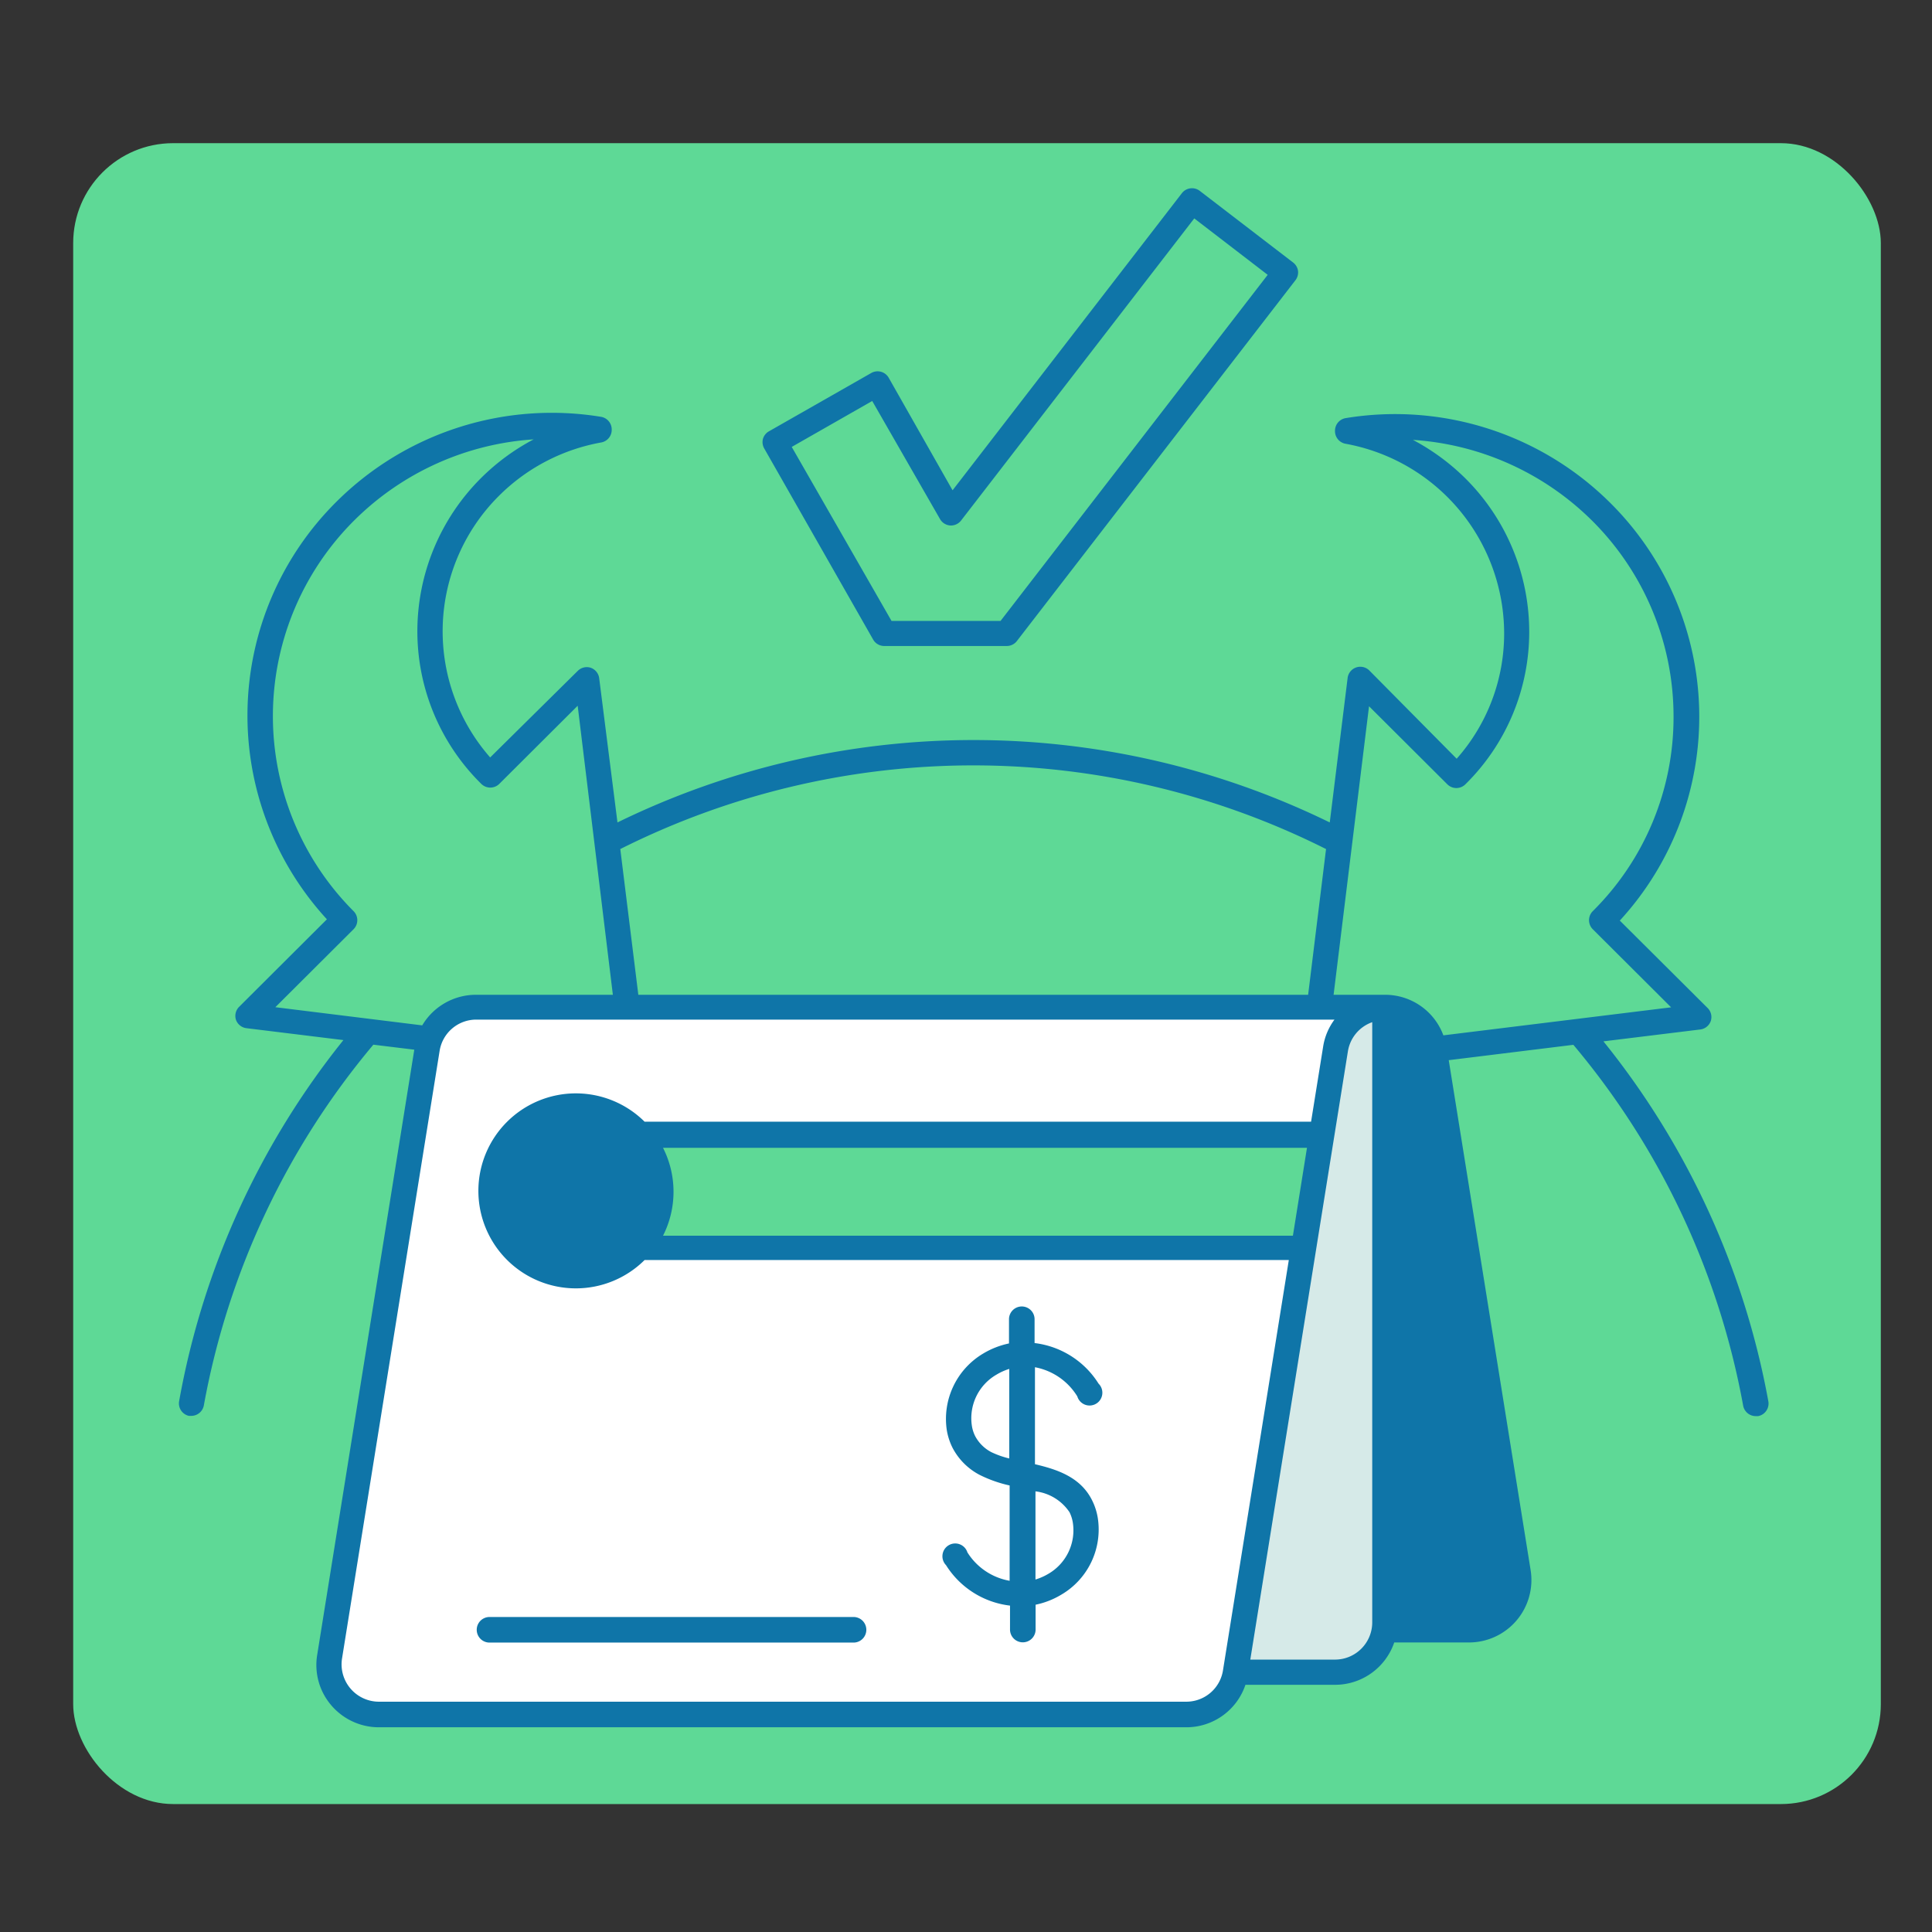
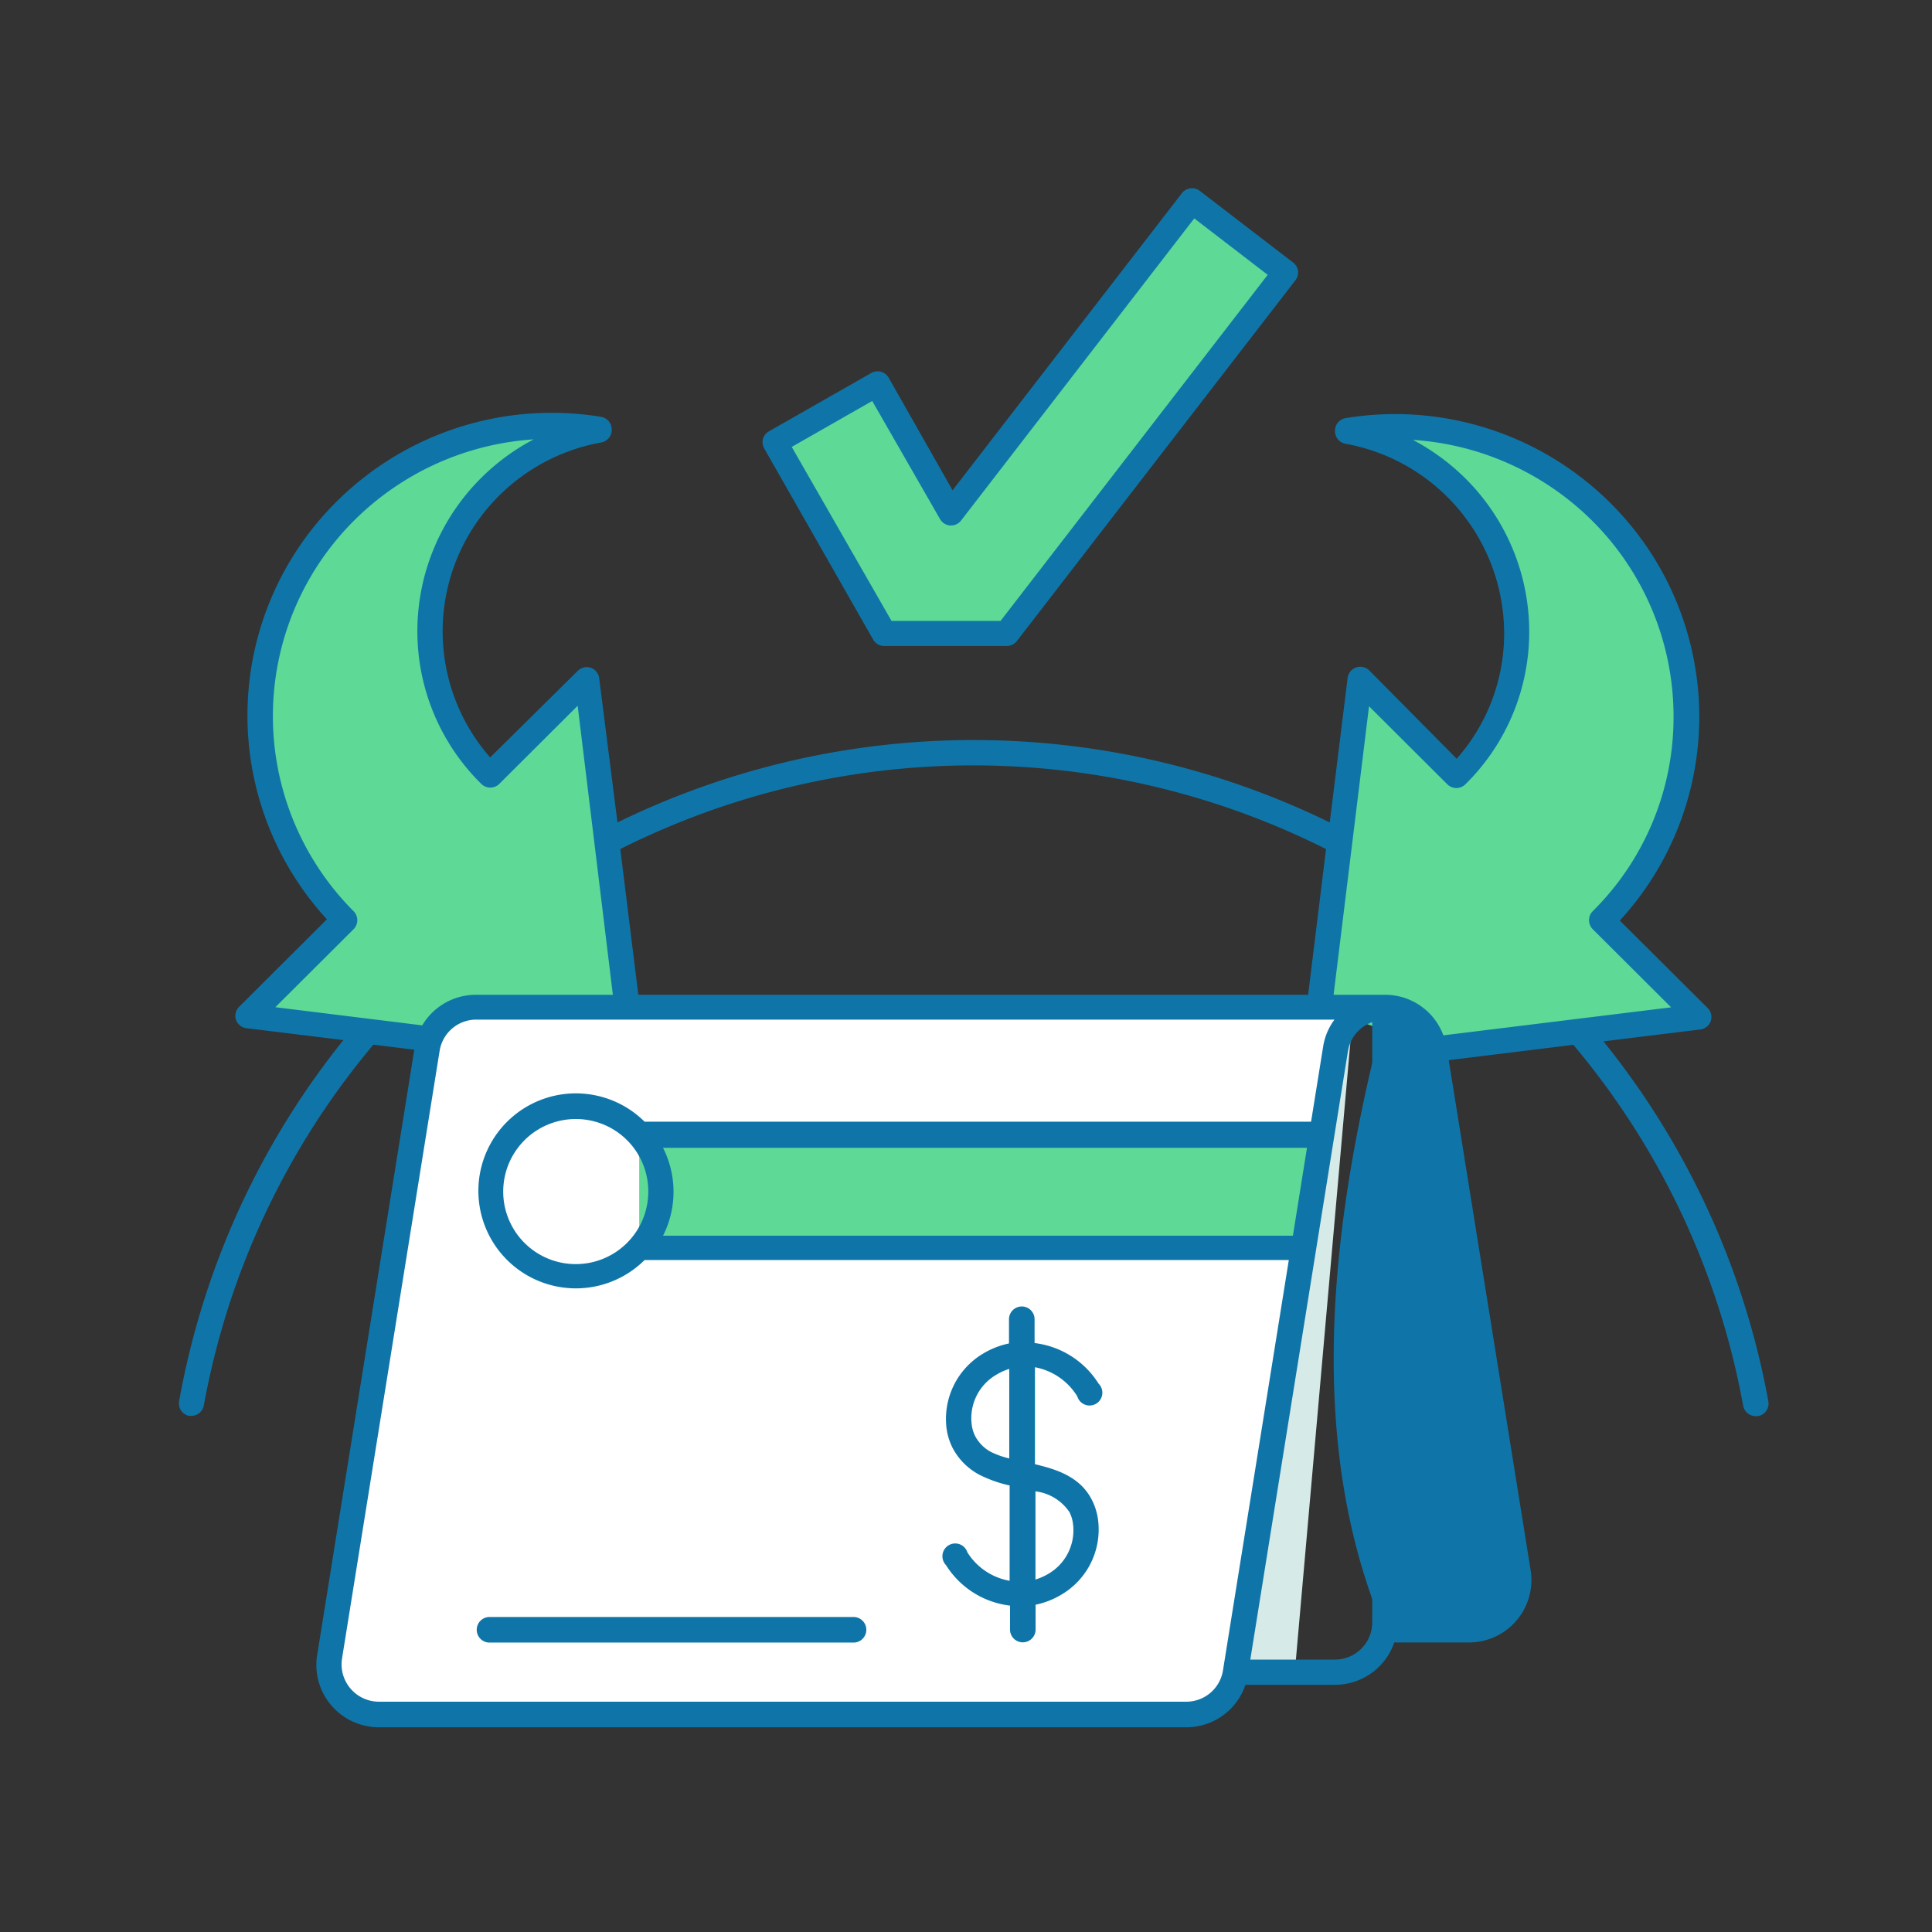
<svg xmlns="http://www.w3.org/2000/svg" id="Layer_1" data-name="Layer 1" viewBox="0 0 151 151">
  <rect x="0" y="0" width="151" height="151" fill="#333333" stroke="none" />
  <defs>
    <style>.cls-1{fill:#5ed996;}.cls-2{fill:#0f75a8;}.cls-3{fill:#d6eae8;}.cls-4{fill:#fff;}</style>
  </defs>
-   <rect class="cls-1" x="5.72" y="11.19" width="141.28" height="129.81" rx="7.81" />
  <polygon class="cls-1" points="100.47 21.3 78.69 49.52 69.11 49.52 60.53 34.56 68.54 30 74.33 40.09 93.16 15.69 100.47 21.3" />
  <path class="cls-1" d="M47.42,65.79,45.85,53.08l-7.56,7.54a16,16,0,0,1,8.55-27A22.79,22.79,0,0,0,27,40a22.55,22.55,0,0,0-.06,32l-7.56,7.54L33.61,81.2,49,78.73Q48.23,72.27,47.42,65.79Zm77.76,6.13a22.54,22.54,0,0,0-.07-32,22.77,22.77,0,0,0-19.82-6.35,16,16,0,0,1,8.55,27l-7.56-7.54-1.57,12.71-1.6,12.94,9,3.28,11.28-1.4,9.37-1.15Z" />
-   <path class="cls-2" d="M118.65,122.87a3.9,3.9,0,0,1-3.86,4.51h-6.41l-.19,0a3.39,3.39,0,0,0,0-.55c-5.88-13.92-4.62-30.39,0-48.08A3.91,3.91,0,0,1,112.09,82Z" />
-   <path class="cls-3" d="M103.31,88.68l-11,8,4.29,34h7.77a3.89,3.89,0,0,0,3.86-3.34,3.39,3.39,0,0,0,0-.55V78.73C100.57,78.73,102.1,83.94,103.31,88.68Z" />
+   <path class="cls-2" d="M118.65,122.87a3.9,3.9,0,0,1-3.86,4.51h-6.41l-.19,0c-5.88-13.92-4.62-30.39,0-48.08A3.91,3.91,0,0,1,112.09,82Z" />
  <path class="cls-4" d="M103.11,78.73H37.24a3.9,3.9,0,0,0-3.63,2.47,4.42,4.42,0,0,0-.23.81l-7.62,47.5a3.89,3.89,0,0,0,3.85,4.5H92.7a3.9,3.9,0,0,0,3.86-3.27v0l5.33-33.17c-1.51-3.28-1.51-6.31,1.42-8.85L104.38,82a3.89,3.89,0,0,1,3.85-3.28Z" />
  <polygon class="cls-1" points="49.96 88.68 49.96 97.53 101.89 97.53 103.31 88.68 49.96 88.68" />
-   <path class="cls-2" d="M50,88.68a6.66,6.66,0,1,1-5-2.21A6.59,6.59,0,0,1,50,88.68Z" />
  <path class="cls-3" d="M105.7,79.66l-4.5,51H96.56l5.33-33.17,1.42-8.85L104.38,82A3.88,3.88,0,0,1,105.7,79.66Z" />
  <path class="cls-2" d="M84.2,109.14a1,1,0,1,0,1.66-1,6.87,6.87,0,0,0-5-3.17v-1.86a1,1,0,1,0-2,0V105a6.48,6.48,0,0,0-2,.78,5.94,5.94,0,0,0-2.86,6,4.85,4.85,0,0,0,.45,1.38,5,5,0,0,0,2.11,2.11,10.1,10.1,0,0,0,2.35.83v7.45a4.89,4.89,0,0,1-3.3-2.22,1,1,0,1,0-1.67,1,6.85,6.85,0,0,0,5,3.16v1.87a1,1,0,1,0,2,0v-1.94a6.39,6.39,0,0,0,2-.78,5.9,5.9,0,0,0,2.86-6,4.78,4.78,0,0,0-.44-1.37c-.9-1.82-2.72-2.42-4.47-2.83v-7.58A4.94,4.94,0,0,1,84.2,109.14Zm-6.71,4.36a3,3,0,0,1-1.27-1.25h0a2.75,2.75,0,0,1-.26-.81,3.93,3.93,0,0,1,1.92-4,4.55,4.55,0,0,1,1-.45v7A7.08,7.08,0,0,1,77.49,113.5Zm6.1,4.69a2.81,2.81,0,0,1,.26.82,3.93,3.93,0,0,1-1.92,4,4.51,4.51,0,0,1-1,.44v-6.89A3.74,3.74,0,0,1,83.59,118.19Zm-15.88,9.19a1,1,0,0,1-1,1H38.26a1,1,0,0,1,0-2H66.73A1,1,0,0,1,67.71,127.38ZM68.25,50a1,1,0,0,0,.86.49h9.58a1,1,0,0,0,.78-.38L101.25,21.9a1,1,0,0,0,.2-.73,1,1,0,0,0-.38-.65l-7.31-5.61a1,1,0,0,0-1.38.18L74.45,38.32l-5-8.81a1,1,0,0,0-1.35-.36l-8,4.56a1,1,0,0,0-.47.59,1,1,0,0,0,.1.75Zm-.08-18.66,5.3,9.23a1,1,0,0,0,.79.5,1,1,0,0,0,.85-.38L93.34,17.07l5.74,4.41L78.2,48.53H69.68l-7.8-13.6ZM14.76,110.66l.17,0a1,1,0,0,0,1-.81A60.71,60.71,0,0,1,29.18,81.65l3.2.39-7.59,47.31a4.84,4.84,0,0,0,1.1,3.93A4.89,4.89,0,0,0,29.61,135H92.7a4.87,4.87,0,0,0,4.64-3.32h7a4.89,4.89,0,0,0,4.63-3.31h5.83a4.88,4.88,0,0,0,4.83-5.65l-6.4-39.86,9.74-1.2a60.72,60.72,0,0,1,13.27,28.2,1,1,0,0,0,1,.82l.17,0a1,1,0,0,0,.8-1.15,62.74,62.74,0,0,0-12.89-28.14l7.58-.93a1,1,0,0,0,.81-.66,1,1,0,0,0-.23-1l-6.88-6.85a23.55,23.55,0,0,0-.75-32.65,23.85,23.85,0,0,0-20.68-6.62,1,1,0,0,0-.83,1,1,1,0,0,0,.81,1,15.09,15.09,0,0,1,12.41,14.8,14.75,14.75,0,0,1-3.71,9.82L107,52.38a1,1,0,0,0-1.67.58l-1.4,11.32a63.37,63.37,0,0,0-55.67,0L46.83,53a1,1,0,0,0-.66-.81,1,1,0,0,0-1,.23L38.31,59.2A14.94,14.94,0,0,1,39,38.75a15.08,15.08,0,0,1,8-4.17,1,1,0,0,0,.81-1,1,1,0,0,0-.82-1,23.85,23.85,0,0,0-20.68,6.62,23.54,23.54,0,0,0-.76,32.65l-6.87,6.85a1,1,0,0,0-.24,1,1,1,0,0,0,.82.66l7.58.93A62.74,62.74,0,0,0,14,109.51,1,1,0,0,0,14.76,110.66Zm80.82,19.92A2.9,2.9,0,0,1,92.7,133H29.61a2.92,2.92,0,0,1-2.88-3.36l7.63-47.51a2.9,2.9,0,0,1,2.88-2.44H104.3a4.77,4.77,0,0,0-.89,2.13l-.94,5.85H50.38a7.62,7.62,0,1,0,0,10.81h50.35Zm5.47-34H51.82a7.6,7.6,0,0,0,0-6.87h50.33ZM50.67,93.11A5.67,5.67,0,1,1,45,87.46,5.66,5.66,0,0,1,50.67,93.11Zm56.58,33.7a2.91,2.91,0,0,1-2.92,2.9H97.72l7.63-47.55a2.9,2.9,0,0,1,1.9-2.27v46.92Zm9.77-1.44a2.93,2.93,0,0,1-2.23,1h-5.57V79.89a2.87,2.87,0,0,1,1.89,2.27L117.67,123A2.88,2.88,0,0,1,117,125.37ZM107,55.2l6.13,6.11a1,1,0,0,0,1.39,0,16.71,16.71,0,0,0,5-11.93,16.91,16.91,0,0,0-5-12,17.34,17.34,0,0,0-4.09-3,21.91,21.91,0,0,1,14,6.31A21.58,21.58,0,0,1,130.8,56a21.33,21.33,0,0,1-6.32,15.22,1,1,0,0,0,0,1.4l6.13,6.11-17.8,2.19a4.85,4.85,0,0,0-4.58-3.17h-4ZM76.06,59.82a61.44,61.44,0,0,1,27.58,6.54l-1.4,11.39H49.89L48.48,66.36A61.5,61.5,0,0,1,76.06,59.82ZM27.64,72.62a1,1,0,0,0,0-1.4,21.58,21.58,0,0,1,.07-30.57,21.91,21.91,0,0,1,14-6.31,17.14,17.14,0,0,0-4.09,3,16.91,16.91,0,0,0-5,12,16.74,16.74,0,0,0,5,11.93,1,1,0,0,0,1.4,0l6.13-6.11L47.9,77.75H37.24A4.88,4.88,0,0,0,33,80.14L21.52,78.72Z" />
</svg>